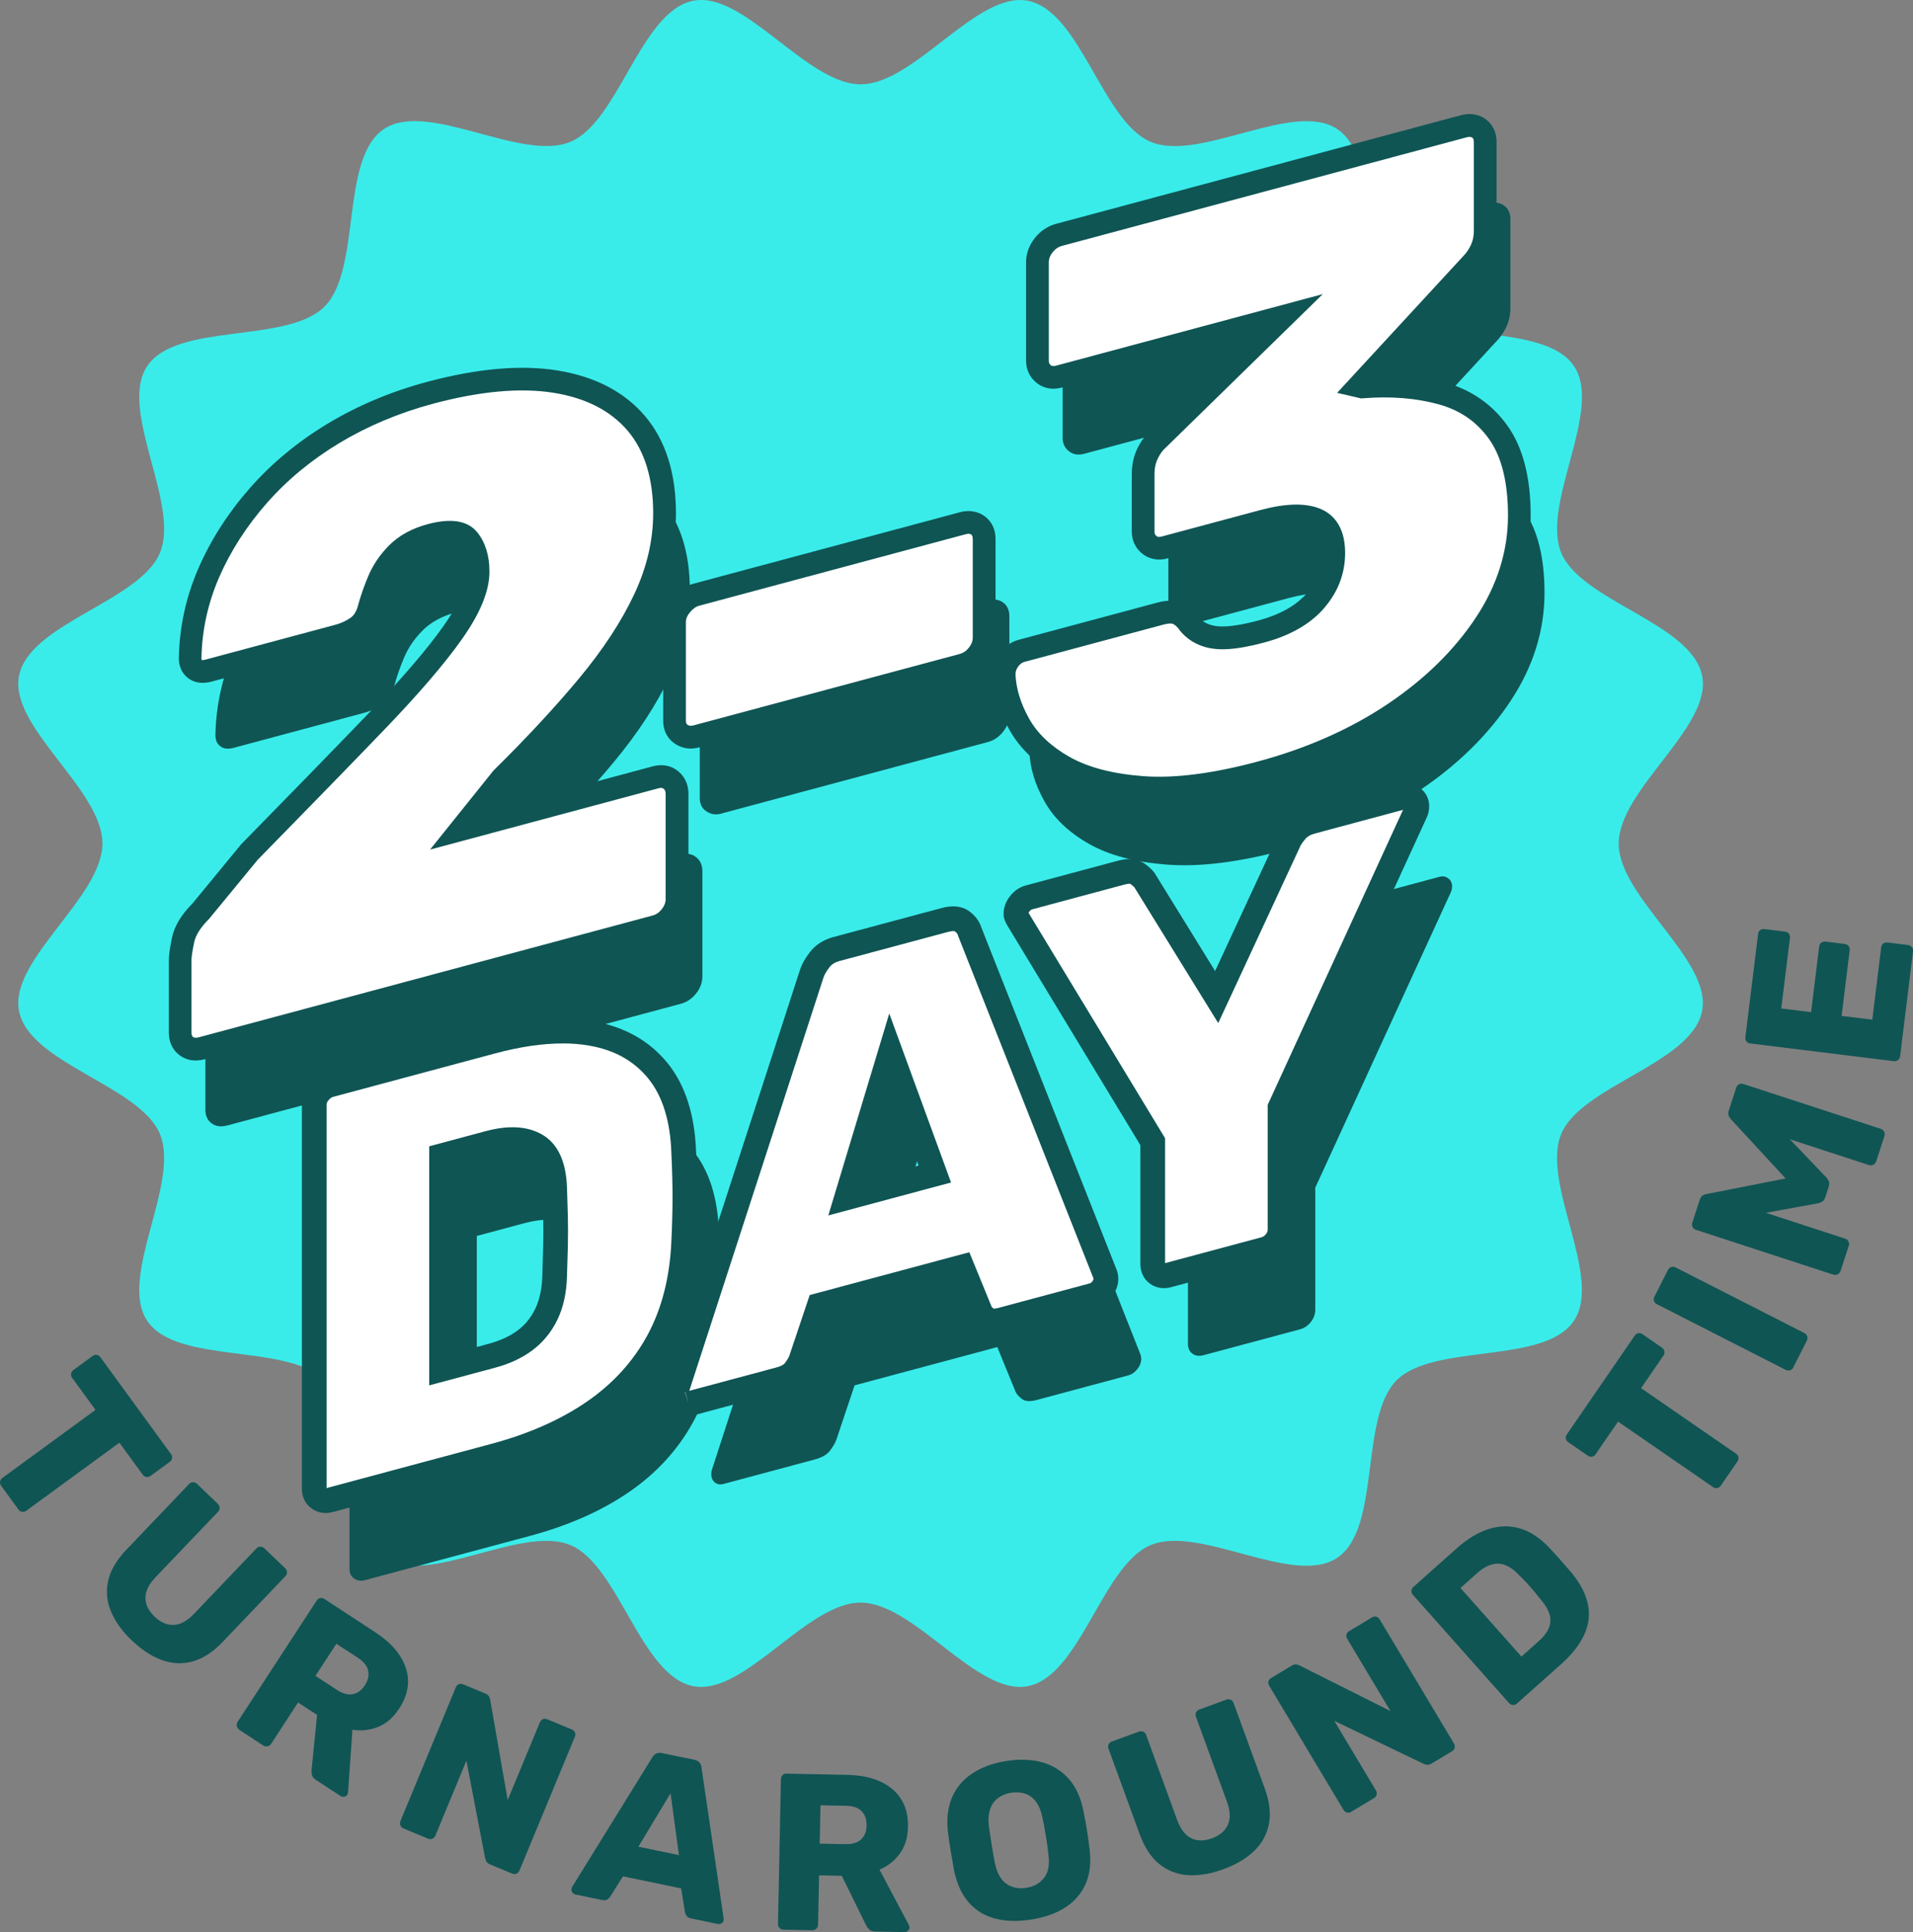
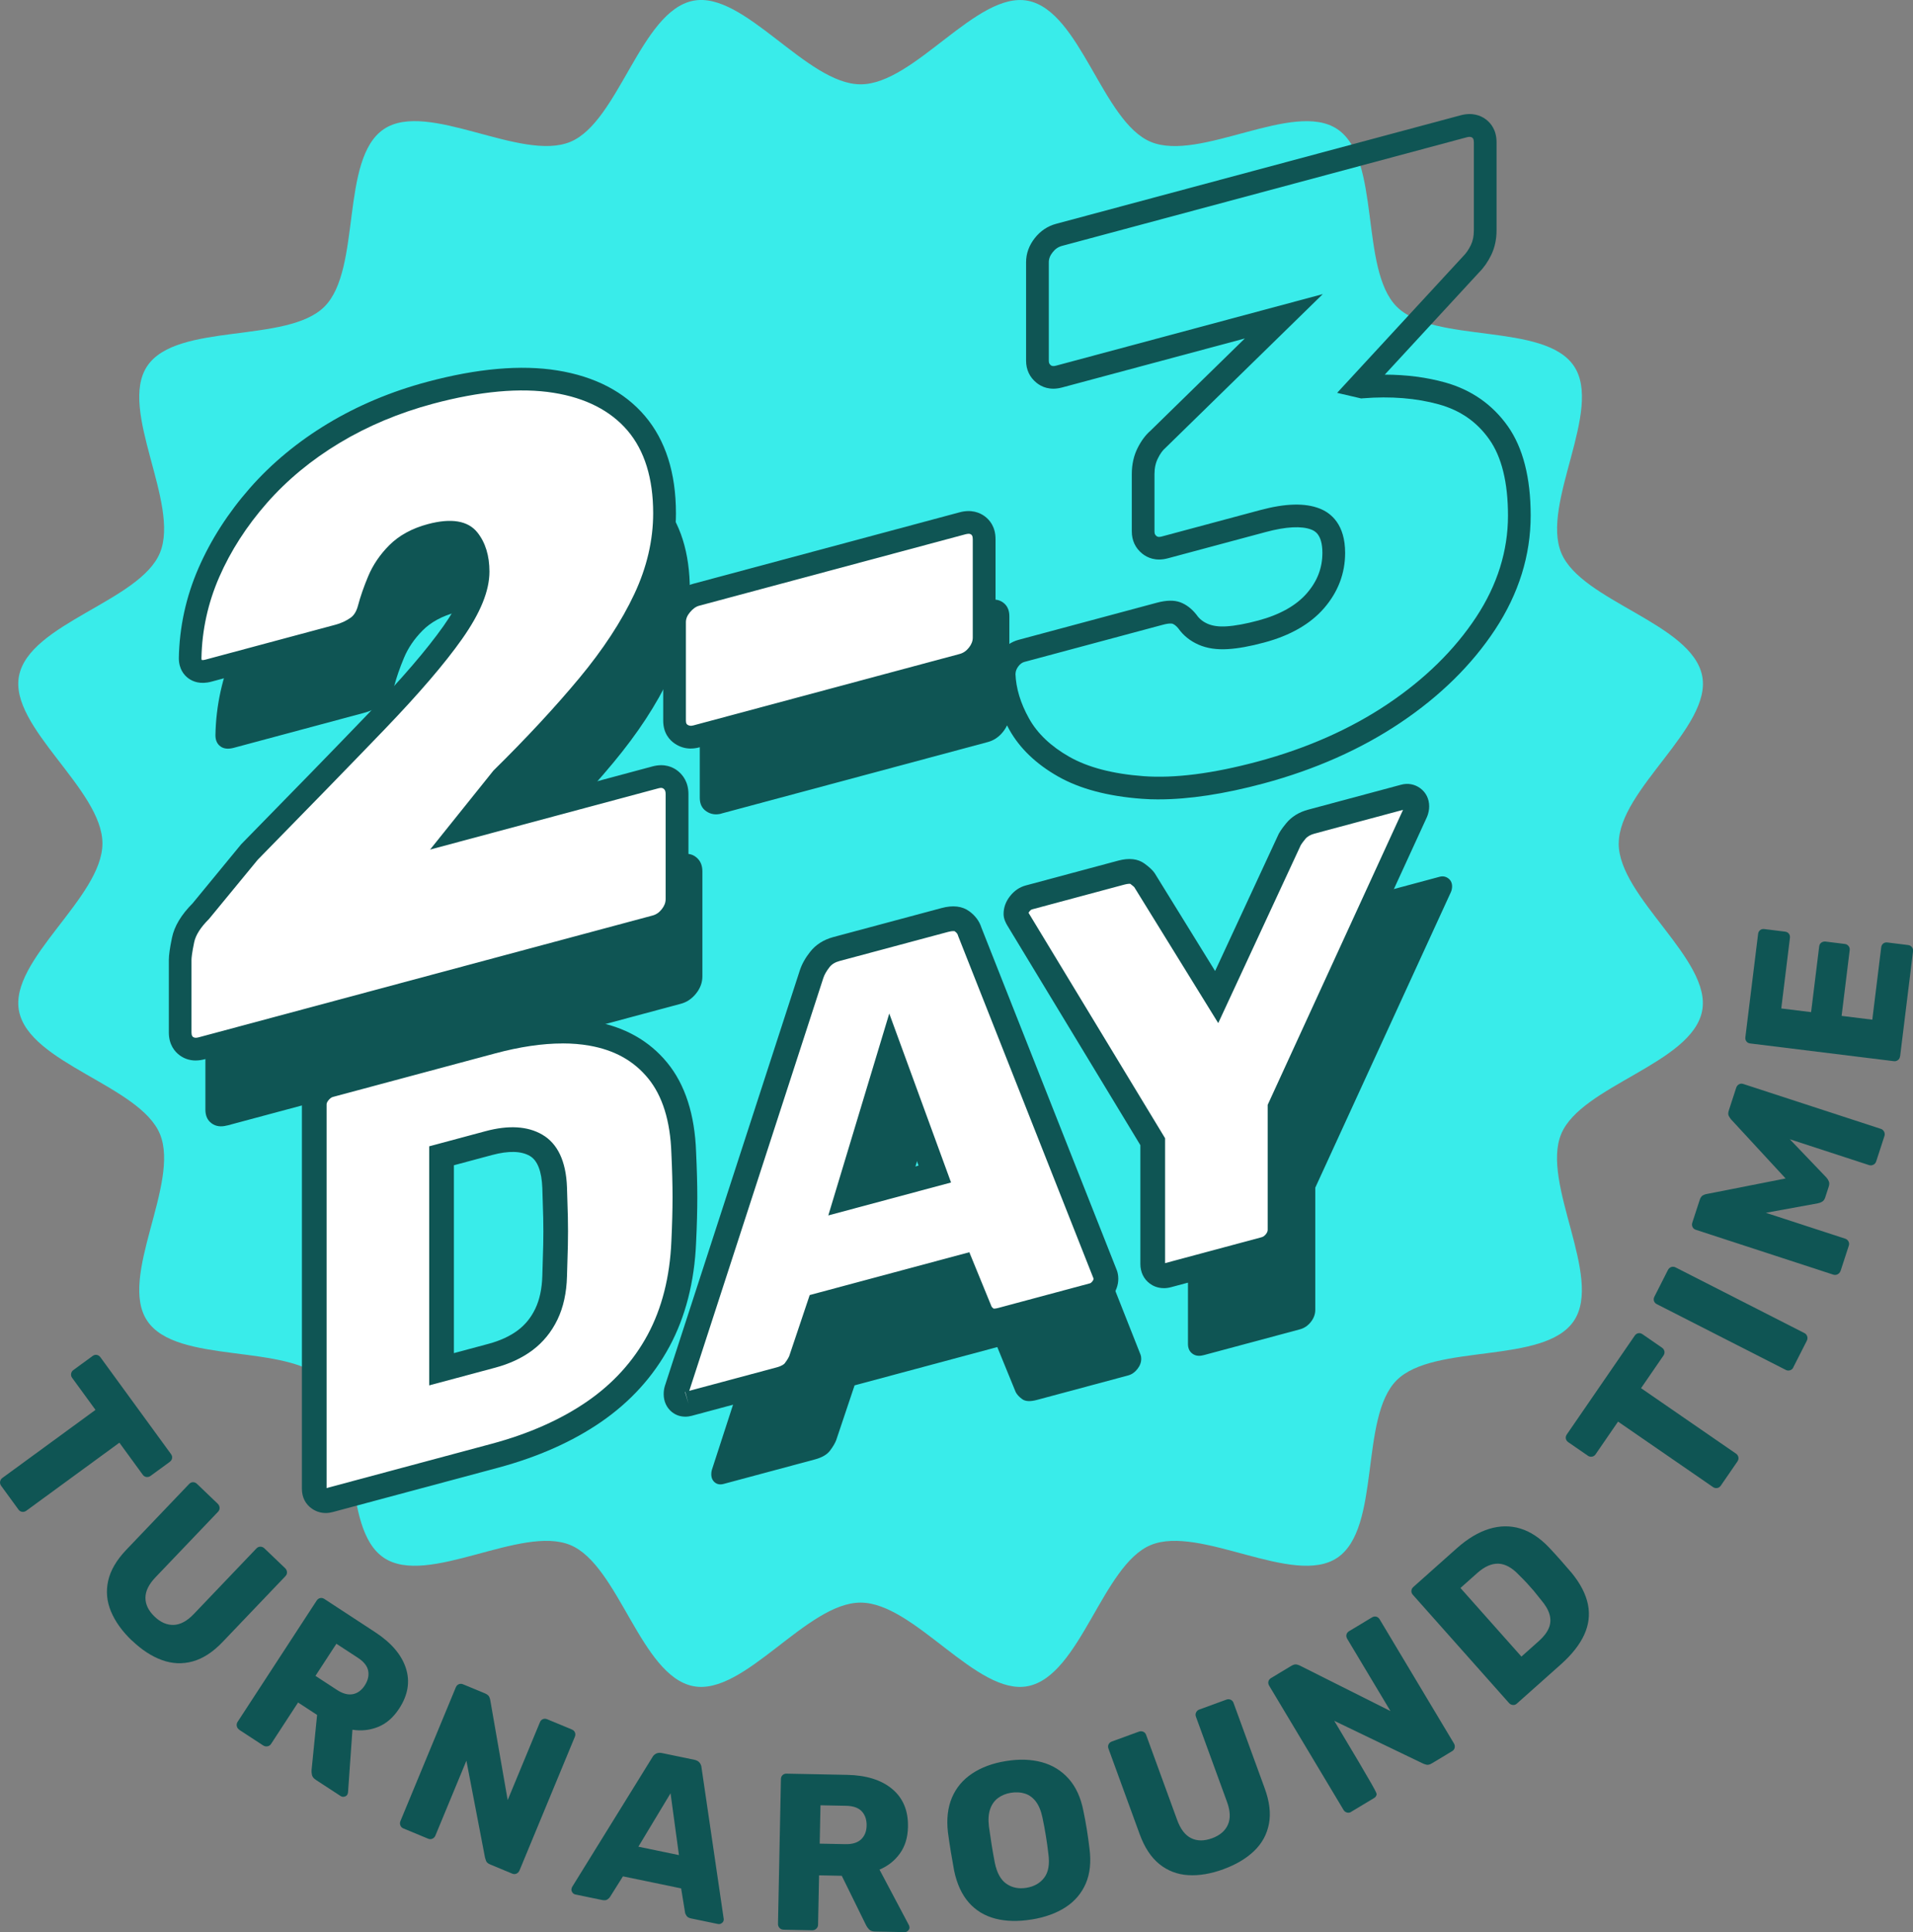
<svg xmlns="http://www.w3.org/2000/svg" width="207" height="209" viewBox="0 0 207 209" fill="none">
  <rect x="0" y="0" width="207" height="209" fill="#808080" stroke="none" />
  <g clip-path="url(#clip0_56_1362)">
    <path d="M175.16 91.241C175.16 85.395 185.278 78.638 184.187 73.113C183.063 67.423 171.107 65.045 168.939 59.808C166.733 54.477 173.483 44.341 170.317 39.607C167.126 34.835 155.179 37.221 151.135 33.172C147.095 29.128 149.474 17.163 144.707 13.969C139.978 10.801 129.848 17.557 124.527 15.349C119.295 13.178 116.92 1.21 111.236 0.085C105.717 -1.007 98.963 9.121 93.127 9.121C87.291 9.121 80.529 -1.011 75.01 0.08C69.325 1.206 66.95 13.174 61.718 15.344C56.394 17.553 46.268 10.796 41.539 13.965C36.772 17.159 39.155 29.119 35.111 33.168C31.07 37.212 19.119 34.831 15.928 39.603C12.763 44.337 19.512 54.477 17.306 59.804C15.138 65.041 3.182 67.419 2.058 73.109C0.968 78.634 11.085 85.395 11.085 91.237C11.085 97.079 0.968 103.84 2.058 109.365C3.182 115.055 15.138 117.433 17.306 122.67C19.512 128.001 12.763 138.137 15.928 142.872C19.119 147.644 31.066 145.258 35.111 149.306C39.151 153.351 36.772 165.315 41.539 168.509C46.268 171.678 56.398 164.921 61.718 167.13C66.95 169.3 69.325 181.268 75.01 182.394C80.529 183.485 87.282 173.357 93.118 173.357C98.955 173.357 105.708 183.485 111.227 182.394C116.912 181.268 119.287 169.3 124.519 167.13C129.844 164.921 139.969 171.678 144.698 168.509C149.465 165.315 147.082 153.355 151.126 149.306C155.167 145.262 167.118 147.644 170.309 142.872C173.474 138.137 166.725 127.997 168.931 122.67C171.099 117.433 183.055 115.055 184.179 109.365C185.269 103.84 175.152 97.079 175.152 91.237L175.16 91.241Z" fill="#39ECEA" />
    <path d="M24.567 121.744C23.903 121.922 23.349 121.845 22.901 121.515C22.449 121.186 22.225 120.691 22.225 120.031V112.187C22.225 111.768 22.331 111.049 22.542 110.029C22.753 109.014 23.396 107.969 24.478 106.895L29.701 100.536C35.225 94.909 39.819 90.192 43.478 86.38C47.138 82.573 49.885 79.374 51.719 76.777C53.549 74.183 54.466 71.984 54.466 70.181C54.466 68.739 54.12 67.584 53.431 66.716C52.742 65.849 51.373 65.689 49.332 66.239C47.831 66.64 46.631 67.296 45.731 68.197C44.831 69.103 44.155 70.093 43.707 71.176C43.254 72.259 42.912 73.253 42.671 74.158C42.43 75.064 42.012 75.732 41.412 76.163C40.812 76.595 40.119 76.916 39.341 77.124L25.293 80.893C24.693 81.054 24.212 81.003 23.852 80.737C23.493 80.474 23.311 80.068 23.311 79.531C23.37 76.329 24.047 73.249 25.336 70.287C26.625 67.326 28.412 64.55 30.694 61.953C32.977 59.359 35.694 57.113 38.847 55.214C41.999 53.318 45.465 51.859 49.247 50.848C54.53 49.43 59.064 49.024 62.847 49.633C66.629 50.243 69.541 51.745 71.582 54.143C73.623 56.542 74.646 59.783 74.646 63.869C74.646 66.996 73.928 70.088 72.487 73.151C71.046 76.214 69.004 79.328 66.363 82.501C63.722 85.674 60.599 89.037 56.998 92.587L52.586 98.099L73.661 92.447C74.321 92.269 74.879 92.362 75.326 92.722C75.779 93.082 76.003 93.594 76.003 94.254V105.613C76.003 106.277 75.779 106.89 75.326 107.461C74.874 108.033 74.321 108.409 73.661 108.583L24.579 121.748L24.567 121.744Z" fill="#0F5554" />
    <path d="M78.061 88.009C77.461 88.17 76.92 88.09 76.438 87.768C75.956 87.447 75.72 86.956 75.72 86.291V75.652C75.72 74.992 75.96 74.37 76.438 73.79C76.92 73.21 77.457 72.838 78.061 72.677L106.879 64.948C107.538 64.77 108.096 64.847 108.544 65.177C108.996 65.507 109.22 66.002 109.22 66.662V77.302C109.22 77.966 108.996 78.579 108.544 79.15C108.092 79.721 107.538 80.098 106.879 80.271L78.061 88.001V88.009Z" fill="#0F5554" />
-     <path d="M139.12 91.918C134.137 93.255 129.89 93.792 126.378 93.534C122.866 93.276 120.014 92.523 117.824 91.275C115.631 90.031 114.025 88.491 113.007 86.664C111.984 84.836 111.443 83.025 111.384 81.24C111.384 80.699 111.566 80.187 111.925 79.696C112.284 79.21 112.736 78.892 113.277 78.748L128.229 74.738C129.007 74.53 129.611 74.501 130.03 74.662C130.448 74.818 130.841 75.118 131.2 75.563C131.619 76.172 132.189 76.637 132.912 76.95C133.63 77.268 134.501 77.394 135.523 77.331C136.542 77.268 137.776 77.043 139.217 76.654C141.799 75.96 143.752 74.852 145.07 73.325C146.389 71.797 147.052 70.076 147.052 68.151C147.052 66.226 146.389 65.007 145.07 64.491C143.748 63.975 141.858 64.047 139.395 64.707L128.766 67.558C128.107 67.736 127.549 67.643 127.101 67.283C126.649 66.924 126.425 66.442 126.425 65.841V59.622C126.425 58.78 126.589 58.031 126.919 57.371C127.249 56.711 127.625 56.208 128.043 55.852L141.643 42.56L117.326 49.083C116.662 49.261 116.109 49.168 115.661 48.808C115.208 48.449 114.985 47.967 114.985 47.366V36.726C114.985 36.066 115.208 35.448 115.661 34.877C116.113 34.306 116.667 33.934 117.326 33.756L161.096 22.016C161.755 21.838 162.313 21.915 162.761 22.244C163.213 22.575 163.437 23.069 163.437 23.729V33.286C163.437 34.069 163.285 34.771 162.985 35.389C162.685 36.011 162.321 36.527 161.903 36.942L149.744 50.12L150.104 50.205C153.286 49.951 156.168 50.188 158.75 50.907C161.332 51.626 163.374 53.047 164.874 55.171C166.374 57.291 167.126 60.278 167.126 64.123C167.126 68.21 165.909 72.098 163.479 75.787C161.049 79.476 157.744 82.721 153.573 85.522C149.398 88.322 144.58 90.459 139.12 91.922V91.918Z" fill="#0F5554" />
-     <path d="M39.485 170.933C39.058 171.047 38.673 170.992 38.331 170.76C37.989 170.531 37.82 170.18 37.82 169.71V128.149C37.82 127.679 37.989 127.239 38.331 126.825C38.673 126.41 39.058 126.148 39.485 126.034L57.04 121.325C61.182 120.212 64.77 119.925 67.804 120.458C70.838 120.991 73.226 122.328 74.98 124.464C76.73 126.605 77.672 129.558 77.799 133.327C77.883 135.142 77.926 136.758 77.926 138.167C77.926 139.576 77.883 141.192 77.799 143.011C77.626 147.077 76.721 150.635 75.077 153.685C73.433 156.735 71.113 159.29 68.125 161.355C65.133 163.42 61.545 165.01 57.361 166.136L39.485 170.929V170.933ZM51.593 156.782L57.04 155.322C58.452 154.946 59.643 154.387 60.628 153.655C61.608 152.923 62.378 151.98 62.935 150.825C63.489 149.67 63.789 148.299 63.831 146.704C63.874 145.452 63.907 144.335 63.929 143.341C63.95 142.351 63.95 141.37 63.929 140.392C63.907 139.415 63.874 138.332 63.831 137.148C63.747 134.821 63.071 133.289 61.811 132.557C60.552 131.825 58.853 131.749 56.719 132.32L51.593 133.695V156.786V156.782Z" fill="#0F5554" />
    <path d="M78.31 160.517C77.926 160.619 77.604 160.568 77.351 160.357C77.093 160.149 76.966 159.849 76.966 159.464C76.966 159.295 76.987 159.138 77.03 158.999L91.639 114.027C91.808 113.511 92.109 112.982 92.535 112.441C92.962 111.899 93.562 111.523 94.331 111.32L106.059 108.176C106.87 107.961 107.492 108.007 107.918 108.32C108.345 108.633 108.624 109.01 108.751 109.446L123.424 146.561C123.466 146.679 123.488 146.823 123.488 146.992C123.488 147.377 123.348 147.745 123.069 148.096C122.79 148.452 122.461 148.676 122.076 148.782L112.208 151.43C111.481 151.625 110.949 151.599 110.606 151.345C110.264 151.096 110.032 150.838 109.9 150.571L107.914 145.714L92.472 149.856L90.486 155.775C90.359 156.109 90.135 156.49 89.814 156.917C89.493 157.344 88.947 157.662 88.178 157.869L78.31 160.517ZM95.422 138.226L104.969 135.667L100.163 122.522L95.422 138.226Z" fill="#0F5554" />
    <path d="M130.211 146.594C129.742 146.721 129.345 146.666 129.028 146.429C128.707 146.197 128.546 145.841 128.546 145.372V132.16L113.936 108.049C113.894 107.978 113.852 107.893 113.81 107.796C113.767 107.703 113.746 107.609 113.746 107.525C113.746 107.14 113.886 106.772 114.165 106.421C114.444 106.07 114.773 105.841 115.158 105.735L125.153 103.053C125.922 102.846 126.497 102.884 126.881 103.167C127.266 103.451 127.523 103.679 127.65 103.861L135.469 116.519L143.287 99.669C143.371 99.432 143.617 99.068 144.022 98.573C144.428 98.078 144.994 97.735 145.721 97.541L155.779 94.841C156.122 94.749 156.43 94.808 156.709 95.011C156.988 95.214 157.127 95.51 157.127 95.895C157.127 95.98 157.115 96.081 157.094 96.191C157.073 96.305 157.039 96.411 156.996 96.504L142.323 128.471V141.683C142.323 142.152 142.163 142.592 141.842 142.998C141.52 143.405 141.127 143.671 140.654 143.798L130.211 146.599V146.594Z" fill="#0F5554" />
    <path d="M21.836 113.393C21.173 113.57 20.619 113.494 20.171 113.164C19.719 112.834 19.495 112.339 19.495 111.679V103.836C19.495 103.417 19.601 102.698 19.812 101.678C20.023 100.663 20.666 99.618 21.748 98.543L26.971 92.185C32.495 86.558 37.089 81.841 40.748 78.029C44.408 74.222 47.155 71.023 48.989 68.426C50.819 65.832 51.736 63.632 51.736 61.83C51.736 60.388 51.39 59.233 50.701 58.365C50.012 57.498 48.643 57.337 46.602 57.887C45.101 58.289 43.901 58.945 43.001 59.846C42.101 60.751 41.425 61.741 40.977 62.824C40.524 63.907 40.182 64.902 39.941 65.807C39.7 66.712 39.282 67.381 38.682 67.812C38.082 68.244 37.389 68.565 36.611 68.773L22.563 72.542C21.963 72.703 21.481 72.652 21.122 72.386C20.763 72.123 20.581 71.717 20.581 71.18C20.64 67.977 21.317 64.897 22.606 61.936C23.895 58.975 25.682 56.199 27.964 53.602C30.246 51.008 32.964 48.762 36.117 46.862C39.269 44.967 42.735 43.508 46.517 42.496C51.8 41.079 56.334 40.673 60.117 41.282C63.899 41.891 66.811 43.393 68.852 45.792C70.893 48.191 71.916 51.431 71.916 55.518C71.916 58.645 71.198 61.737 69.757 64.8C68.315 67.863 66.274 70.977 63.633 74.15C60.992 77.323 57.868 80.686 54.268 84.236L49.856 89.748L70.931 84.096C71.591 83.918 72.148 84.011 72.597 84.371C73.049 84.73 73.273 85.242 73.273 85.902V97.261C73.273 97.926 73.049 98.539 72.597 99.11C72.144 99.681 71.591 100.058 70.931 100.231L21.849 113.397L21.836 113.393Z" fill="white" />
    <path d="M21.186 114.717C20.404 114.717 19.829 114.438 19.449 114.158C18.912 113.765 18.27 113.016 18.27 111.679V103.836C18.27 103.324 18.379 102.537 18.612 101.429C18.865 100.193 19.618 98.941 20.839 97.718L26.096 91.326C31.726 85.589 36.231 80.961 39.865 77.179C43.47 73.43 46.2 70.249 47.988 67.719C49.661 65.35 50.511 63.366 50.511 61.83C50.511 60.679 50.253 59.774 49.742 59.131C49.404 58.708 48.377 58.687 46.923 59.076C45.642 59.419 44.615 59.973 43.871 60.718C43.09 61.504 42.498 62.372 42.109 63.298C41.678 64.331 41.348 65.282 41.129 66.124C40.816 67.309 40.233 68.214 39.396 68.815C38.678 69.331 37.845 69.72 36.928 69.966L22.88 73.735C21.667 74.061 20.86 73.722 20.395 73.384C19.918 73.037 19.352 72.369 19.352 71.184C19.415 67.812 20.129 64.546 21.481 61.449C22.817 58.386 24.689 55.472 27.043 52.794C29.397 50.116 32.233 47.768 35.483 45.813C38.72 43.863 42.329 42.348 46.2 41.312C51.626 39.856 56.377 39.438 60.311 40.072C64.368 40.724 67.559 42.382 69.786 44.997C72.013 47.615 73.142 51.156 73.142 55.522C73.142 58.818 72.377 62.114 70.864 65.325C69.385 68.464 67.267 71.7 64.571 74.937C61.925 78.118 58.764 81.524 55.176 85.06L53.152 87.586L70.606 82.903C71.92 82.552 72.825 82.979 73.357 83.402C73.877 83.821 74.494 84.587 74.494 85.894V97.253C74.494 98.192 74.177 99.072 73.556 99.863C72.939 100.646 72.161 101.166 71.244 101.412L22.162 114.577C21.811 114.67 21.486 114.713 21.19 114.713L21.186 114.717ZM27.884 93.005L22.61 99.415C21.71 100.307 21.173 101.154 21.012 101.924C20.759 103.142 20.721 103.641 20.721 103.832V111.675C20.721 112.043 20.835 112.128 20.894 112.17C20.953 112.212 21.093 112.318 21.515 112.204L70.597 99.038C70.999 98.933 71.333 98.704 71.616 98.34C71.895 97.985 72.026 97.638 72.026 97.253V85.894C72.026 85.496 71.886 85.382 71.81 85.323C71.747 85.272 71.62 85.17 71.231 85.276L46.538 91.901L53.393 83.356C56.947 79.857 60.07 76.493 62.678 73.359C65.239 70.279 67.246 67.224 68.632 64.271C69.989 61.39 70.678 58.446 70.678 55.514C70.678 51.749 69.748 48.745 67.91 46.583C66.071 44.425 63.379 43.046 59.914 42.492C56.322 41.913 51.918 42.314 46.825 43.681C43.174 44.662 39.781 46.084 36.738 47.916C33.708 49.739 31.062 51.926 28.877 54.414C26.692 56.901 24.955 59.596 23.721 62.427C22.5 65.227 21.853 68.176 21.798 71.201C21.798 71.311 21.82 71.374 21.828 71.387C21.858 71.404 21.984 71.421 22.234 71.353L36.281 67.584C36.915 67.415 37.477 67.152 37.955 66.81C38.318 66.547 38.58 66.116 38.745 65.485C38.995 64.538 39.362 63.48 39.836 62.346C40.347 61.119 41.116 59.986 42.126 58.974C43.178 57.921 44.577 57.155 46.28 56.699C48.825 56.017 50.633 56.318 51.656 57.595C52.522 58.683 52.962 60.108 52.962 61.826C52.962 63.907 51.99 66.298 49.991 69.132C48.136 71.764 45.321 75.042 41.632 78.879C37.997 82.657 33.501 87.277 27.884 93.005Z" fill="#0F5554" />
    <path d="M75.331 79.662C74.731 79.823 74.19 79.743 73.708 79.421C73.226 79.1 72.99 78.609 72.99 77.945V67.305C72.99 66.645 73.23 66.023 73.708 65.443C74.19 64.864 74.726 64.491 75.331 64.331L104.149 56.601C104.808 56.423 105.366 56.5 105.814 56.83C106.266 57.16 106.49 57.655 106.49 58.315V68.954C106.49 69.619 106.266 70.232 105.814 70.803C105.362 71.374 104.808 71.751 104.149 71.924L75.331 79.654V79.662Z" fill="white" />
    <path d="M74.752 80.974C74.135 80.974 73.552 80.796 73.028 80.445C72.453 80.06 71.764 79.311 71.764 77.949V67.309C71.764 66.357 72.102 65.464 72.77 64.66C73.412 63.886 74.169 63.374 75.018 63.146L103.836 55.417C105.125 55.07 106.021 55.459 106.545 55.84C107.082 56.233 107.724 56.982 107.724 58.319V68.959C107.724 69.898 107.407 70.778 106.786 71.569C106.169 72.352 105.391 72.872 104.474 73.117L75.656 80.847C75.352 80.927 75.052 80.969 74.756 80.969L74.752 80.974ZM104.804 57.743C104.719 57.743 104.609 57.756 104.47 57.794L75.652 65.523C75.301 65.617 74.976 65.849 74.659 66.23C74.359 66.59 74.219 66.932 74.219 67.305V77.945C74.219 78.279 74.321 78.346 74.393 78.397C74.528 78.486 74.697 78.558 75.014 78.473L103.832 70.744C104.233 70.638 104.567 70.41 104.85 70.046C105.129 69.691 105.26 69.344 105.26 68.959V58.319C105.26 57.951 105.146 57.866 105.087 57.824C105.049 57.794 104.973 57.739 104.8 57.739L104.804 57.743Z" fill="#0F5554" />
-     <path d="M136.39 83.567C131.407 84.904 127.16 85.441 123.648 85.183C120.136 84.925 117.284 84.172 115.094 82.924C112.901 81.68 111.295 80.14 110.277 78.313C109.254 76.485 108.713 74.674 108.654 72.889C108.654 72.347 108.835 71.835 109.195 71.345C109.554 70.858 110.006 70.541 110.547 70.397L125.499 66.386C126.277 66.179 126.881 66.15 127.299 66.31C127.718 66.467 128.111 66.767 128.47 67.212C128.888 67.821 129.459 68.286 130.182 68.599C130.9 68.916 131.771 69.043 132.793 68.98C133.812 68.916 135.046 68.692 136.487 68.303C139.069 67.609 141.022 66.501 142.34 64.974C143.659 63.446 144.322 61.724 144.322 59.8C144.322 57.875 143.659 56.656 142.34 56.14C141.017 55.624 139.128 55.696 136.665 56.356L126.036 59.207C125.377 59.385 124.819 59.292 124.371 58.932C123.919 58.573 123.695 58.09 123.695 57.49V51.271C123.695 50.429 123.859 49.68 124.189 49.02C124.519 48.36 124.895 47.856 125.313 47.501L138.913 34.209L114.596 40.732C113.932 40.91 113.379 40.817 112.931 40.457C112.478 40.098 112.254 39.615 112.254 39.015V28.375C112.254 27.715 112.478 27.097 112.931 26.526C113.383 25.955 113.936 25.582 114.596 25.405L158.366 13.665C159.025 13.487 159.583 13.563 160.031 13.893C160.483 14.223 160.707 14.718 160.707 15.378V24.935C160.707 25.718 160.555 26.42 160.255 27.038C159.955 27.66 159.591 28.176 159.173 28.59L147.014 41.769L147.374 41.853C150.556 41.599 153.438 41.836 156.02 42.556C158.602 43.275 160.644 44.696 162.144 46.82C163.644 48.94 164.396 51.926 164.396 55.772C164.396 59.859 163.179 63.747 160.749 67.436C158.319 71.125 155.014 74.37 150.843 77.17C146.668 79.971 141.85 82.107 136.39 83.571V83.567Z" fill="white" />
    <path d="M125.398 86.473C124.764 86.473 124.151 86.452 123.559 86.406C119.878 86.135 116.827 85.323 114.486 83.99C112.107 82.641 110.327 80.931 109.203 78.909C108.092 76.916 107.492 74.903 107.428 72.927V72.885C107.428 72.077 107.69 71.315 108.21 70.613C108.738 69.898 109.419 69.424 110.23 69.208L125.178 65.198C126.222 64.918 127.054 64.906 127.726 65.155C128.352 65.392 128.922 65.82 129.421 66.437L129.48 66.513C129.772 66.936 130.161 67.25 130.672 67.474C131.209 67.711 131.897 67.808 132.713 67.753C133.643 67.698 134.805 67.482 136.166 67.118C138.494 66.492 140.257 65.502 141.41 64.174C142.543 62.867 143.092 61.437 143.092 59.804C143.092 57.76 142.218 57.418 141.892 57.286C140.84 56.876 139.145 56.965 136.986 57.545L126.357 60.396C125.038 60.747 124.134 60.316 123.606 59.893C122.862 59.3 122.469 58.467 122.469 57.49V51.271C122.469 50.238 122.68 49.299 123.094 48.47C123.487 47.683 123.957 47.053 124.489 46.592L134.699 36.612L114.917 41.917C113.603 42.268 112.694 41.841 112.166 41.413C111.422 40.821 111.029 39.988 111.029 39.01V28.37C111.029 27.431 111.346 26.551 111.967 25.76C112.584 24.977 113.362 24.457 114.279 24.212L158.049 12.472C159.338 12.125 160.234 12.51 160.758 12.895C161.294 13.288 161.937 14.041 161.937 15.374V24.931C161.937 25.895 161.742 26.784 161.366 27.571C161.007 28.307 160.572 28.937 160.065 29.445L149.842 40.525C152.179 40.529 154.359 40.813 156.358 41.367C159.207 42.162 161.493 43.757 163.154 46.101C164.798 48.428 165.63 51.677 165.63 55.764C165.63 60.079 164.333 64.229 161.78 68.104C159.27 71.912 155.822 75.305 151.532 78.181C147.264 81.046 142.277 83.258 136.711 84.752C132.451 85.894 128.656 86.469 125.398 86.469V86.473ZM109.879 72.872C109.934 74.446 110.429 76.075 111.346 77.716C112.25 79.341 113.717 80.733 115.699 81.858C117.719 83.009 120.424 83.715 123.741 83.96C127.101 84.21 131.251 83.677 136.077 82.382C141.381 80.961 146.123 78.863 150.167 76.147C154.182 73.452 157.402 70.291 159.731 66.755C162.017 63.29 163.175 59.592 163.175 55.772C163.175 52.206 162.495 49.43 161.151 47.531C159.807 45.631 158.023 44.392 155.699 43.744C153.269 43.068 150.501 42.843 147.479 43.084L147.289 43.101L144.686 42.496L158.319 27.723C158.636 27.41 158.919 27.004 159.156 26.513C159.376 26.056 159.481 25.544 159.481 24.944V15.387C159.481 15.019 159.367 14.934 159.308 14.892C159.249 14.849 159.11 14.744 158.687 14.858L114.917 26.598C114.511 26.708 114.186 26.928 113.898 27.296C113.619 27.647 113.488 28.002 113.488 28.383V39.023C113.488 39.281 113.565 39.395 113.7 39.505C113.767 39.56 113.89 39.658 114.283 39.552L143.135 31.814L126.108 48.453C125.816 48.698 125.541 49.075 125.292 49.583C125.047 50.073 124.924 50.632 124.924 51.283V57.502C124.924 57.76 125.005 57.875 125.14 57.985C125.208 58.04 125.33 58.137 125.723 58.031L136.352 55.18C139.095 54.444 141.203 54.389 142.788 55.006C144.048 55.501 145.552 56.736 145.552 59.812C145.552 62.029 144.783 64.043 143.27 65.79C141.791 67.499 139.614 68.747 136.804 69.5C135.266 69.915 133.977 70.147 132.869 70.215C131.657 70.291 130.587 70.131 129.687 69.733C128.779 69.335 128.039 68.739 127.494 67.965C127.283 67.711 127.075 67.546 126.873 67.47C126.864 67.47 126.602 67.372 125.82 67.584L110.868 71.594C110.598 71.666 110.382 71.823 110.188 72.085C109.989 72.356 109.892 72.61 109.888 72.876L109.879 72.872Z" fill="#0F5554" />
    <path d="M35.669 162.269C35.242 162.383 34.857 162.328 34.515 162.095C34.172 161.867 34.003 161.516 34.003 161.046V119.485C34.003 119.015 34.172 118.575 34.515 118.161C34.857 117.746 35.242 117.484 35.669 117.369L53.224 112.661C57.365 111.548 60.953 111.26 63.988 111.794C67.022 112.327 69.41 113.663 71.164 115.8C72.913 117.941 73.856 120.894 73.983 124.663C74.067 126.478 74.109 128.094 74.109 129.503C74.109 130.912 74.067 132.528 73.983 134.347C73.809 138.412 72.905 141.97 71.261 145.021C69.617 148.071 67.297 150.626 64.309 152.691C61.317 154.755 57.729 156.346 53.545 157.471L35.669 162.265V162.269ZM47.776 148.117L53.224 146.658C54.635 146.281 55.827 145.723 56.812 144.991C57.792 144.259 58.562 143.316 59.119 142.161C59.673 141.006 59.973 139.635 60.015 138.04C60.057 136.788 60.091 135.671 60.112 134.677C60.134 133.687 60.134 132.705 60.112 131.728C60.091 130.751 60.057 129.668 60.015 128.483C59.931 126.156 59.255 124.625 57.995 123.893C56.736 123.161 55.037 123.085 52.903 123.656L47.776 125.031V148.122V148.117Z" fill="white" />
    <path d="M35.25 163.665C34.722 163.665 34.219 163.513 33.771 163.208C33.061 162.73 32.668 161.964 32.668 161.046V119.485C32.668 118.694 32.943 117.962 33.488 117.306C34.008 116.68 34.625 116.265 35.322 116.079L52.877 111.37C57.192 110.211 61.008 109.915 64.22 110.478C67.563 111.066 70.247 112.572 72.199 114.954C74.135 117.314 75.183 120.568 75.322 124.621C75.407 126.44 75.453 128.09 75.453 129.507C75.453 130.924 75.411 132.574 75.322 134.415C75.145 138.658 74.173 142.444 72.44 145.659C70.703 148.883 68.222 151.62 65.07 153.795C61.968 155.936 58.206 157.607 53.892 158.766L36.015 163.559C35.757 163.627 35.504 163.665 35.25 163.665ZM60.873 112.872C58.693 112.872 56.25 113.232 53.57 113.951L36.015 118.66C35.863 118.702 35.707 118.821 35.546 119.011C35.364 119.231 35.339 119.379 35.339 119.481V160.966L53.199 156.177C57.218 155.098 60.7 153.554 63.548 151.587C66.35 149.653 68.548 147.229 70.082 144.382C71.62 141.526 72.482 138.133 72.647 134.288C72.732 132.485 72.774 130.874 72.774 129.499C72.774 128.124 72.732 126.516 72.647 124.722C72.529 121.253 71.684 118.541 70.128 116.642C68.569 114.742 66.486 113.583 63.755 113.105C62.855 112.948 61.892 112.868 60.869 112.868L60.873 112.872ZM46.441 149.86V123.999L52.556 122.357C55.037 121.693 57.091 121.816 58.667 122.73C60.345 123.703 61.249 125.619 61.351 128.428C61.393 129.617 61.427 130.717 61.448 131.694C61.469 132.688 61.469 133.7 61.448 134.702C61.427 135.696 61.393 136.822 61.351 138.078C61.304 139.847 60.958 141.416 60.324 142.736C59.677 144.081 58.764 145.198 57.611 146.061C56.499 146.895 55.138 147.529 53.57 147.948L46.441 149.86ZM49.116 126.051V146.37L52.882 145.359C54.12 145.025 55.176 144.538 56.017 143.912C56.833 143.303 57.454 142.537 57.919 141.573C58.388 140.595 58.646 139.394 58.684 137.998C58.726 136.741 58.76 135.629 58.781 134.643C58.802 133.678 58.802 132.705 58.781 131.749C58.76 130.785 58.726 129.697 58.684 128.521C58.616 126.694 58.16 125.522 57.332 125.04C56.398 124.498 55.024 124.464 53.253 124.938L49.12 126.046L49.116 126.051Z" fill="#0F5554" />
    <path d="M74.498 151.853C74.114 151.955 73.792 151.904 73.539 151.692C73.281 151.485 73.154 151.185 73.154 150.8C73.154 150.63 73.175 150.474 73.218 150.334L87.827 105.363C87.996 104.847 88.296 104.318 88.723 103.777C89.15 103.235 89.75 102.858 90.519 102.655L102.247 99.512C103.058 99.296 103.68 99.343 104.106 99.656C104.533 99.969 104.812 100.346 104.939 100.781L119.612 137.896C119.654 138.015 119.675 138.159 119.675 138.328C119.675 138.713 119.536 139.081 119.257 139.432C118.978 139.787 118.649 140.012 118.264 140.117L108.396 142.766C107.669 142.96 107.137 142.935 106.794 142.681C106.452 142.432 106.22 142.173 106.088 141.907L104.102 137.05L88.66 141.192L86.674 147.111C86.547 147.445 86.323 147.826 86.002 148.253C85.68 148.68 85.135 148.997 84.366 149.205L74.498 151.853ZM91.606 129.562L101.152 127.003L96.347 113.858L91.606 129.562Z" fill="white" />
    <path d="M74.139 153.241C73.602 153.241 73.104 153.067 72.689 152.729C72.127 152.268 71.815 151.582 71.815 150.804C71.815 150.499 71.857 150.207 71.937 149.941L86.551 104.953C86.771 104.284 87.147 103.612 87.671 102.952C88.28 102.182 89.121 101.649 90.169 101.365L101.896 98.222C103.113 97.896 104.119 98.014 104.888 98.577C105.539 99.055 105.974 99.643 106.194 100.337L120.863 137.444C120.956 137.706 121.007 138.006 121.007 138.328C121.007 139.017 120.77 139.669 120.301 140.261C119.845 140.845 119.27 141.23 118.602 141.408L108.734 144.056C107.597 144.361 106.676 144.259 105.996 143.76C105.48 143.383 105.104 142.956 104.88 142.491L104.846 142.415L103.308 138.649L89.695 142.3L87.916 147.593C87.743 148.046 87.464 148.528 87.067 149.061C86.564 149.734 85.773 150.216 84.709 150.503L74.841 153.152C74.6 153.215 74.363 153.249 74.135 153.249L74.139 153.241ZM74.139 150.567C74.139 150.567 74.126 150.567 74.122 150.567L74.498 151.853L74.156 150.567C74.156 150.567 74.147 150.567 74.139 150.567ZM103.143 100.718C103.029 100.718 102.851 100.735 102.585 100.807L90.858 103.95C90.371 104.081 90.012 104.297 89.767 104.61C89.438 105.029 89.209 105.426 89.091 105.79L74.583 150.448L84.015 147.919C84.654 147.749 84.865 147.538 84.924 147.457C85.216 147.068 85.351 146.81 85.41 146.658L87.616 140.088L104.888 135.455L107.297 141.34C107.318 141.37 107.373 141.446 107.517 141.556C107.585 141.556 107.749 141.556 108.045 141.475L117.913 138.827C117.981 138.81 118.078 138.768 118.201 138.607C118.332 138.442 118.332 138.357 118.332 138.328C118.332 138.324 118.332 138.319 118.332 138.311L103.667 101.217L103.65 101.158C103.633 101.103 103.587 100.938 103.308 100.735C103.308 100.735 103.265 100.718 103.143 100.718ZM89.628 131.474L96.225 109.632L102.91 127.912L89.632 131.474H89.628ZM96.466 118.08L93.579 127.646L99.394 126.084L96.466 118.08Z" fill="#0F5554" />
    <path d="M126.395 137.93C125.926 138.057 125.529 138.002 125.212 137.765C124.891 137.532 124.73 137.177 124.73 136.708V123.495L110.12 99.385C110.078 99.313 110.036 99.229 109.993 99.131C109.951 99.038 109.93 98.945 109.93 98.861C109.93 98.476 110.07 98.108 110.348 97.756C110.627 97.405 110.957 97.177 111.342 97.071L121.336 94.389C122.106 94.181 122.68 94.22 123.065 94.503C123.449 94.787 123.707 95.015 123.834 95.197L131.652 107.855L139.471 91.004C139.555 90.767 139.8 90.404 140.206 89.909C140.612 89.414 141.178 89.071 141.905 88.876L151.963 86.177C152.305 86.084 152.614 86.143 152.893 86.347C153.172 86.549 153.311 86.846 153.311 87.231C153.311 87.315 153.299 87.417 153.277 87.527C153.256 87.641 153.223 87.747 153.18 87.84L138.507 119.806V133.018C138.507 133.488 138.347 133.928 138.025 134.334C137.704 134.74 137.311 135.007 136.838 135.134L126.395 137.934V137.93Z" fill="white" />
    <path d="M125.926 139.339C125.254 139.339 124.751 139.094 124.421 138.848C123.758 138.362 123.395 137.604 123.395 136.712V123.872L108.979 100.079C108.899 99.944 108.831 99.812 108.772 99.669C108.658 99.415 108.595 99.136 108.595 98.861C108.595 98.171 108.831 97.519 109.3 96.927C109.761 96.343 110.332 95.958 110.995 95.781L120.99 93.099C122.165 92.781 123.128 92.891 123.855 93.424C124.367 93.797 124.705 94.114 124.92 94.418L124.971 94.495L131.483 105.037L138.237 90.48C138.389 90.099 138.68 89.655 139.175 89.054C139.758 88.343 140.561 87.848 141.558 87.582L151.617 84.883C152.343 84.688 153.075 84.823 153.679 85.263C154.304 85.725 154.647 86.418 154.647 87.226C154.647 87.396 154.63 87.573 154.592 87.772C154.55 87.992 154.486 88.191 154.406 88.377L139.847 120.098V133.018C139.847 133.793 139.589 134.516 139.078 135.163C138.575 135.798 137.941 136.225 137.189 136.428L126.746 139.229C126.45 139.309 126.18 139.343 125.93 139.343L125.926 139.339ZM111.295 98.742L126.07 123.123V136.636L136.495 133.839C136.686 133.788 136.834 133.683 136.977 133.505C137.151 133.289 137.172 133.128 137.172 133.018V119.514L151.819 87.603L142.251 90.171C141.795 90.294 141.465 90.484 141.241 90.759C140.815 91.279 140.726 91.47 140.722 91.478L140.684 91.571L131.821 110.672L122.739 95.967C122.706 95.933 122.592 95.819 122.308 95.607C122.258 95.599 122.076 95.582 121.683 95.683L111.688 98.366C111.646 98.378 111.54 98.404 111.397 98.586C111.346 98.649 111.316 98.704 111.295 98.746V98.742ZM111.211 98.581V98.59C111.211 98.59 111.211 98.586 111.211 98.581Z" fill="#0F5554" />
    <path d="M0.123 160.716C0.017 160.572 -0.017 160.42 0.013 160.259C0.042 160.099 0.123 159.967 0.254 159.874L10.333 152.509L7.806 149.044C7.7 148.9 7.666 148.748 7.696 148.587C7.725 148.426 7.806 148.295 7.937 148.202L10.02 146.679C10.164 146.573 10.312 146.535 10.468 146.561C10.624 146.586 10.755 146.671 10.861 146.81L18.502 157.289C18.608 157.433 18.646 157.581 18.62 157.738C18.595 157.894 18.511 158.026 18.371 158.131L16.288 159.654C16.157 159.747 16.013 159.785 15.848 159.769C15.683 159.747 15.552 159.667 15.447 159.523L12.919 156.058L2.84 163.424C2.709 163.517 2.565 163.555 2.4 163.538C2.236 163.517 2.105 163.436 1.999 163.293L0.123 160.72V160.716Z" fill="#0F5554" />
    <path d="M14.28 177.474C13.224 176.462 12.467 175.409 12.011 174.318C11.554 173.226 11.453 172.118 11.706 170.988C11.96 169.863 12.611 168.75 13.667 167.642L20.459 160.53C20.581 160.403 20.721 160.335 20.881 160.331C21.042 160.331 21.181 160.386 21.312 160.509L23.556 162.658C23.683 162.781 23.751 162.925 23.764 163.09C23.772 163.255 23.717 163.403 23.595 163.53L16.82 170.624C16.097 171.381 15.738 172.118 15.738 172.841C15.738 173.564 16.068 174.241 16.731 174.876C17.382 175.498 18.071 175.794 18.798 175.769C19.525 175.739 20.247 175.35 20.97 174.593L27.745 167.498C27.867 167.371 28.011 167.307 28.176 167.307C28.34 167.307 28.48 167.367 28.598 167.477L30.863 169.643C30.977 169.753 31.041 169.892 31.054 170.057C31.062 170.222 31.007 170.37 30.885 170.497L24.093 177.609C23.041 178.713 21.955 179.415 20.843 179.72C19.732 180.025 18.625 179.974 17.517 179.572C16.414 179.17 15.337 178.472 14.293 177.469L14.28 177.474Z" fill="#0F5554" />
    <path d="M25.885 187.094C25.737 186.997 25.648 186.866 25.619 186.705C25.589 186.544 25.619 186.396 25.707 186.261L34.266 173.137C34.363 172.989 34.489 172.9 34.646 172.866C34.802 172.833 34.954 172.866 35.102 172.964L40.588 176.551C42.337 177.694 43.445 178.992 43.918 180.443C44.391 181.895 44.15 183.354 43.191 184.822C42.566 185.778 41.813 186.438 40.926 186.798C40.038 187.157 39.109 187.263 38.137 187.107L37.659 193.88C37.646 193.986 37.617 194.074 37.575 194.142C37.503 194.248 37.397 194.32 37.253 194.349C37.11 194.379 36.983 194.358 36.873 194.29L34.189 192.539C33.936 192.374 33.788 192.183 33.75 191.976C33.712 191.769 33.703 191.595 33.716 191.451L34.312 185.507L32.254 184.162L29.329 188.647C29.241 188.782 29.114 188.867 28.949 188.9C28.784 188.934 28.624 188.9 28.476 188.807L25.872 187.107L25.885 187.094ZM34.134 181.281L36.455 182.796C37.089 183.21 37.663 183.363 38.179 183.261C38.694 183.16 39.126 182.842 39.468 182.318C39.81 181.793 39.937 181.268 39.844 180.748C39.751 180.228 39.375 179.75 38.72 179.322L36.4 177.808L34.134 181.281Z" fill="#0F5554" />
    <path d="M43.652 197.785C43.487 197.717 43.377 197.607 43.322 197.45C43.263 197.294 43.267 197.146 43.326 196.998L49.323 182.521C49.391 182.356 49.496 182.246 49.644 182.186C49.792 182.127 49.944 182.127 50.109 182.195L52.467 183.172C52.721 183.278 52.877 183.409 52.945 183.566C53.008 183.722 53.046 183.836 53.051 183.908L54.935 194.718L58.422 186.299C58.49 186.134 58.595 186.024 58.743 185.964C58.891 185.905 59.043 185.905 59.208 185.973L61.879 187.081C62.044 187.149 62.154 187.255 62.213 187.403C62.272 187.551 62.272 187.703 62.204 187.868L56.216 202.324C56.148 202.489 56.038 202.603 55.891 202.671C55.738 202.739 55.582 202.739 55.421 202.671L53.042 201.681C52.806 201.584 52.653 201.453 52.594 201.288C52.531 201.123 52.497 201.013 52.484 200.953L50.468 190.457L47.109 198.567C47.045 198.715 46.94 198.825 46.792 198.893C46.64 198.961 46.483 198.961 46.323 198.893L43.652 197.785Z" fill="#0F5554" />
    <path d="M62.234 204.917C62.107 204.892 62.006 204.816 61.925 204.693C61.845 204.571 61.816 204.444 61.841 204.321C61.858 204.241 61.879 204.173 61.909 204.114L70.581 190.102C70.665 189.937 70.792 189.806 70.969 189.704C71.147 189.603 71.367 189.577 71.637 189.632L75.128 190.356C75.394 190.411 75.588 190.521 75.711 190.686C75.834 190.851 75.901 191.024 75.91 191.206L78.302 207.511C78.319 207.579 78.323 207.655 78.302 207.735C78.276 207.862 78.2 207.964 78.078 208.044C77.955 208.124 77.82 208.15 77.68 208.12L74.777 207.519C74.54 207.469 74.376 207.375 74.283 207.232C74.19 207.088 74.135 206.969 74.126 206.868L73.704 204.27L67.407 202.967L66.012 205.188C65.961 205.277 65.868 205.366 65.733 205.463C65.598 205.561 65.399 205.577 65.129 205.522L62.225 204.922L62.234 204.917ZM69.08 199.76L73.467 200.67L72.558 193.981L69.076 199.76H69.08Z" fill="#0F5554" />
    <path d="M84.776 208.733C84.599 208.733 84.455 208.666 84.345 208.543C84.235 208.42 84.18 208.281 84.184 208.12L84.501 192.45C84.501 192.272 84.565 192.128 84.679 192.018C84.793 191.908 84.941 191.853 85.114 191.858L91.665 191.989C93.752 192.031 95.379 192.543 96.55 193.524C97.721 194.506 98.287 195.872 98.249 197.624C98.228 198.766 97.932 199.722 97.37 200.501C96.808 201.279 96.073 201.859 95.168 202.239L98.346 208.238C98.393 208.336 98.414 208.425 98.414 208.505C98.414 208.632 98.355 208.75 98.249 208.852C98.143 208.953 98.025 209.004 97.898 209L94.695 208.937C94.391 208.932 94.167 208.848 94.027 208.695C93.888 208.539 93.782 208.395 93.723 208.268L91.086 202.908L88.63 202.857L88.52 208.209C88.52 208.37 88.453 208.509 88.33 208.628C88.208 208.746 88.056 208.805 87.882 208.801L84.776 208.738V208.733ZM88.702 199.43L91.47 199.485C92.227 199.502 92.793 199.329 93.178 198.965C93.562 198.601 93.761 198.11 93.774 197.48C93.786 196.854 93.617 196.342 93.262 195.949C92.907 195.555 92.337 195.352 91.551 195.335L88.782 195.28L88.698 199.426L88.702 199.43Z" fill="#0F5554" />
    <path d="M111.621 207.634C110.163 207.87 108.857 207.841 107.699 207.54C106.545 207.24 105.586 206.66 104.829 205.797C104.073 204.934 103.544 203.788 103.244 202.354C103.118 201.673 102.999 200.987 102.885 200.298C102.771 199.608 102.67 198.918 102.577 198.233C102.408 196.795 102.551 195.538 103.003 194.464C103.456 193.389 104.183 192.518 105.188 191.849C106.194 191.181 107.411 190.728 108.836 190.5C110.277 190.263 111.578 190.305 112.736 190.622C113.894 190.94 114.862 191.536 115.64 192.412C116.417 193.288 116.945 194.434 117.224 195.856C117.368 196.532 117.495 197.218 117.605 197.907C117.715 198.597 117.812 199.287 117.892 199.972C118.078 201.423 117.947 202.679 117.491 203.737C117.034 204.795 116.307 205.654 115.31 206.305C114.308 206.957 113.079 207.401 111.621 207.638V207.634ZM111.063 204.207C111.904 204.071 112.546 203.703 112.994 203.111C113.442 202.519 113.594 201.664 113.442 200.547C113.362 199.845 113.269 199.185 113.167 198.563C113.066 197.941 112.948 197.302 112.808 196.642C112.656 195.902 112.419 195.318 112.098 194.891C111.777 194.464 111.384 194.172 110.919 194.019C110.454 193.867 109.947 193.838 109.389 193.926C108.848 194.015 108.383 194.206 107.995 194.493C107.601 194.785 107.318 195.187 107.141 195.695C106.963 196.207 106.921 196.833 107.01 197.586C107.103 198.254 107.2 198.897 107.297 199.519C107.394 200.141 107.513 200.797 107.644 201.491C107.872 202.595 108.29 203.356 108.907 203.775C109.52 204.198 110.239 204.342 111.063 204.207Z" fill="#0F5554" />
    <path d="M132.396 202.193C131.023 202.696 129.746 202.908 128.567 202.836C127.388 202.764 126.349 202.366 125.448 201.639C124.552 200.915 123.842 199.837 123.318 198.398L119.946 189.158C119.887 188.993 119.887 188.837 119.954 188.693C120.022 188.549 120.136 188.448 120.305 188.384L123.225 187.318C123.39 187.259 123.551 187.259 123.703 187.322C123.855 187.386 123.961 187.5 124.02 187.669L127.384 196.888C127.743 197.869 128.246 198.521 128.893 198.838C129.539 199.16 130.292 199.16 131.154 198.847C131.999 198.538 132.569 198.051 132.865 197.387C133.161 196.723 133.132 195.898 132.772 194.916L129.408 185.698C129.349 185.533 129.353 185.376 129.429 185.228C129.505 185.08 129.615 184.979 129.768 184.924L132.709 183.849C132.861 183.794 133.013 183.798 133.161 183.862C133.313 183.925 133.419 184.039 133.478 184.209L136.851 193.448C137.375 194.882 137.527 196.164 137.307 197.298C137.087 198.432 136.555 199.405 135.705 200.222C134.856 201.038 133.753 201.694 132.396 202.189V202.193Z" fill="#0F5554" />
-     <path d="M146.207 195.995C146.055 196.084 145.899 196.109 145.742 196.063C145.582 196.016 145.463 195.927 145.383 195.788L137.332 182.343C137.244 182.191 137.214 182.038 137.252 181.886C137.29 181.734 137.387 181.611 137.535 181.518L139.724 180.202C139.957 180.063 140.16 180.012 140.324 180.054C140.489 180.097 140.603 180.135 140.662 180.173L150.459 185.089L145.776 177.271C145.687 177.118 145.658 176.966 145.696 176.814C145.734 176.661 145.831 176.539 145.979 176.446L148.46 174.956C148.612 174.868 148.764 174.838 148.916 174.876C149.068 174.914 149.191 175.011 149.284 175.159L157.322 188.583C157.415 188.735 157.44 188.892 157.406 189.053C157.373 189.213 157.28 189.34 157.127 189.429L154.917 190.758C154.697 190.889 154.503 190.931 154.334 190.885C154.165 190.838 154.055 190.8 154 190.775L144.377 186.146L148.887 193.677C148.971 193.816 148.992 193.964 148.958 194.125C148.925 194.286 148.832 194.413 148.679 194.502L146.199 195.991L146.207 195.995Z" fill="#0F5554" />
+     <path d="M146.207 195.995C146.055 196.084 145.899 196.109 145.742 196.063C145.582 196.016 145.463 195.927 145.383 195.788L137.332 182.343C137.244 182.191 137.214 182.038 137.252 181.886C137.29 181.734 137.387 181.611 137.535 181.518L139.724 180.202C139.957 180.063 140.16 180.012 140.324 180.054C140.489 180.097 140.603 180.135 140.662 180.173L150.459 185.089L145.776 177.271C145.687 177.118 145.658 176.966 145.696 176.814C145.734 176.661 145.831 176.539 145.979 176.446L148.46 174.956C148.612 174.868 148.764 174.838 148.916 174.876C149.068 174.914 149.191 175.011 149.284 175.159L157.322 188.583C157.415 188.735 157.44 188.892 157.406 189.053C157.373 189.213 157.28 189.34 157.127 189.429L154.917 190.758C154.697 190.889 154.503 190.931 154.334 190.885C154.165 190.838 154.055 190.8 154 190.775L144.377 186.146C148.971 193.816 148.992 193.964 148.958 194.125C148.925 194.286 148.832 194.413 148.679 194.502L146.199 195.991L146.207 195.995Z" fill="#0F5554" />
    <path d="M164.143 184.276C164.012 184.395 163.864 184.446 163.699 184.429C163.534 184.412 163.399 184.344 163.293 184.226L152.884 172.515C152.766 172.384 152.711 172.236 152.724 172.08C152.732 171.923 152.804 171.783 152.935 171.665L157.613 167.498C158.788 166.449 159.959 165.746 161.125 165.387C162.288 165.027 163.416 165.014 164.506 165.344C165.597 165.674 166.632 166.36 167.621 167.396C168.103 167.912 168.521 168.369 168.872 168.767C169.223 169.165 169.624 169.626 170.072 170.15C171.019 171.31 171.602 172.448 171.826 173.556C172.05 174.669 171.915 175.76 171.42 176.839C170.926 177.914 170.089 178.975 168.914 180.025L164.143 184.272V184.276ZM164.629 179.195L166.518 177.512C167.033 177.05 167.393 176.589 167.587 176.124C167.786 175.659 167.815 175.172 167.68 174.669C167.545 174.165 167.232 173.628 166.742 173.053C166.455 172.685 166.193 172.359 165.956 172.075C165.715 171.792 165.47 171.517 165.22 171.246C164.967 170.975 164.684 170.683 164.358 170.366C163.61 169.571 162.862 169.165 162.127 169.144C161.387 169.122 160.622 169.465 159.832 170.172L158.032 171.775L164.629 179.195Z" fill="#0F5554" />
    <path d="M186.199 160.708C186.098 160.852 185.967 160.94 185.806 160.962C185.641 160.987 185.497 160.953 185.362 160.86L175.084 153.778L172.654 157.315C172.553 157.459 172.422 157.547 172.261 157.569C172.096 157.594 171.953 157.56 171.818 157.467L169.696 156.003C169.552 155.902 169.464 155.775 169.434 155.618C169.404 155.462 169.442 155.309 169.54 155.166L176.889 144.479C176.99 144.335 177.117 144.246 177.273 144.217C177.43 144.187 177.582 144.225 177.726 144.323L179.847 145.786C179.978 145.879 180.063 146.002 180.101 146.163C180.135 146.324 180.101 146.476 180.004 146.624L177.573 150.161L187.851 157.243C187.982 157.332 188.067 157.459 188.105 157.619C188.139 157.78 188.105 157.932 188.008 158.081L186.203 160.703L186.199 160.708Z" fill="#0F5554" />
    <path d="M194.047 147.923C193.967 148.079 193.848 148.181 193.688 148.227C193.527 148.274 193.379 148.261 193.236 148.185L179.281 141.074C179.124 140.993 179.019 140.879 178.972 140.727C178.922 140.574 178.939 140.422 179.019 140.261L180.481 137.38C180.561 137.224 180.68 137.118 180.832 137.059C180.988 137.004 181.145 137.016 181.301 137.093L195.256 144.204C195.399 144.276 195.497 144.395 195.551 144.555C195.602 144.716 195.589 144.877 195.509 145.033L194.043 147.914L194.047 147.923Z" fill="#0F5554" />
    <path d="M199.148 137.494C199.097 137.647 198.996 137.761 198.844 137.841C198.691 137.917 198.539 137.93 198.387 137.884L183.499 133.027C183.329 132.972 183.211 132.87 183.144 132.722C183.076 132.574 183.063 132.422 183.114 132.27L183.921 129.795C184.006 129.537 184.132 129.363 184.301 129.283C184.471 129.202 184.597 129.16 184.686 129.156L193.214 127.476L187.315 121.088C187.251 121.016 187.175 120.902 187.082 120.745C186.989 120.589 186.985 120.382 187.07 120.119L187.868 117.666C187.923 117.496 188.025 117.374 188.168 117.293C188.312 117.213 188.468 117.2 188.637 117.255L203.526 122.112C203.678 122.163 203.792 122.264 203.873 122.417C203.953 122.569 203.961 122.73 203.906 122.895L203.019 125.623C202.964 125.793 202.863 125.915 202.71 125.991C202.558 126.068 202.406 126.08 202.254 126.034L193.667 123.233L197.618 127.362C197.732 127.485 197.821 127.624 197.888 127.781C197.956 127.938 197.956 128.124 197.888 128.339L197.5 129.532C197.428 129.748 197.322 129.896 197.174 129.985C197.026 130.074 196.874 130.133 196.709 130.163L191.08 131.191L199.668 133.991C199.82 134.042 199.938 134.14 200.014 134.283C200.095 134.427 200.107 134.584 200.052 134.753L199.156 137.503L199.148 137.494Z" fill="#0F5554" />
    <path d="M205.597 114.264C205.576 114.442 205.5 114.577 205.364 114.675C205.229 114.772 205.086 114.81 204.925 114.789L189.386 112.872C189.212 112.851 189.073 112.779 188.976 112.652C188.878 112.525 188.84 112.377 188.861 112.2L190.239 101.022C190.26 100.845 190.336 100.709 190.459 100.612C190.586 100.515 190.734 100.477 190.911 100.498L193.159 100.777C193.337 100.798 193.472 100.874 193.569 100.997C193.667 101.124 193.705 101.272 193.683 101.45L192.745 109.086L195.974 109.484L196.849 102.376C196.87 102.199 196.946 102.063 197.081 101.966C197.217 101.869 197.369 101.83 197.546 101.852L199.625 102.11C199.786 102.131 199.917 102.203 200.023 102.33C200.128 102.457 200.171 102.609 200.149 102.782L199.275 109.89L202.596 110.3L203.56 102.474C203.581 102.3 203.657 102.16 203.78 102.063C203.906 101.966 204.054 101.928 204.232 101.949L206.48 102.228C206.641 102.249 206.772 102.321 206.877 102.448C206.983 102.575 207.025 102.727 207.004 102.901L205.605 114.268L205.597 114.264Z" fill="#0F5554" />
  </g>
  <defs>
    <clipPath id="clip0_56_1362">
      <rect width="207" height="209" fill="white" />
    </clipPath>
  </defs>
</svg>